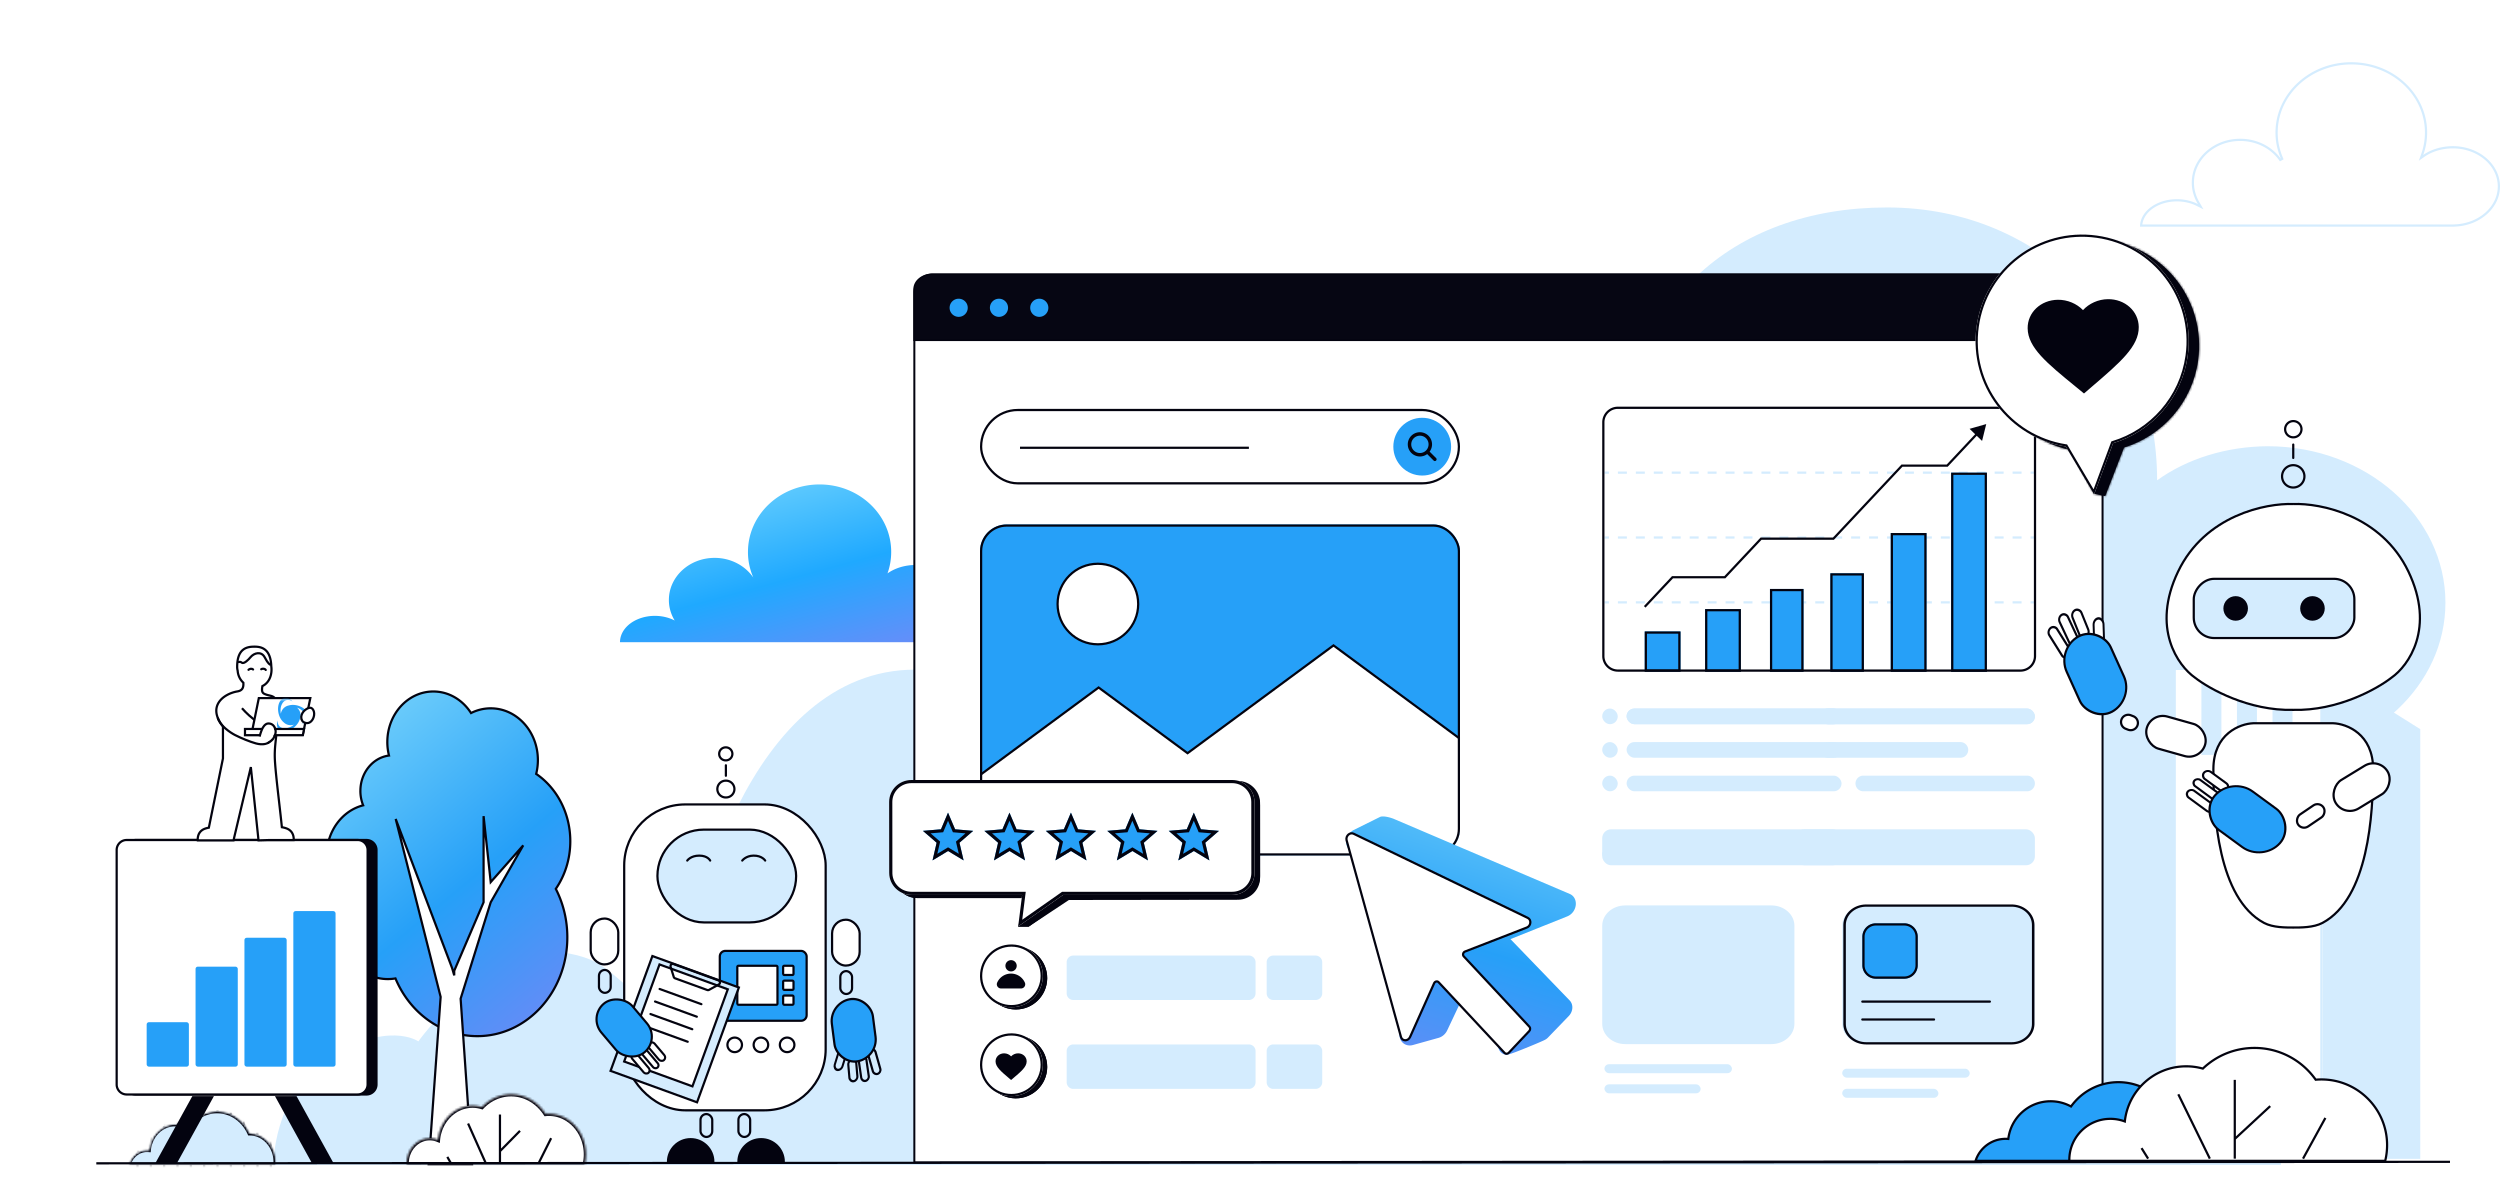
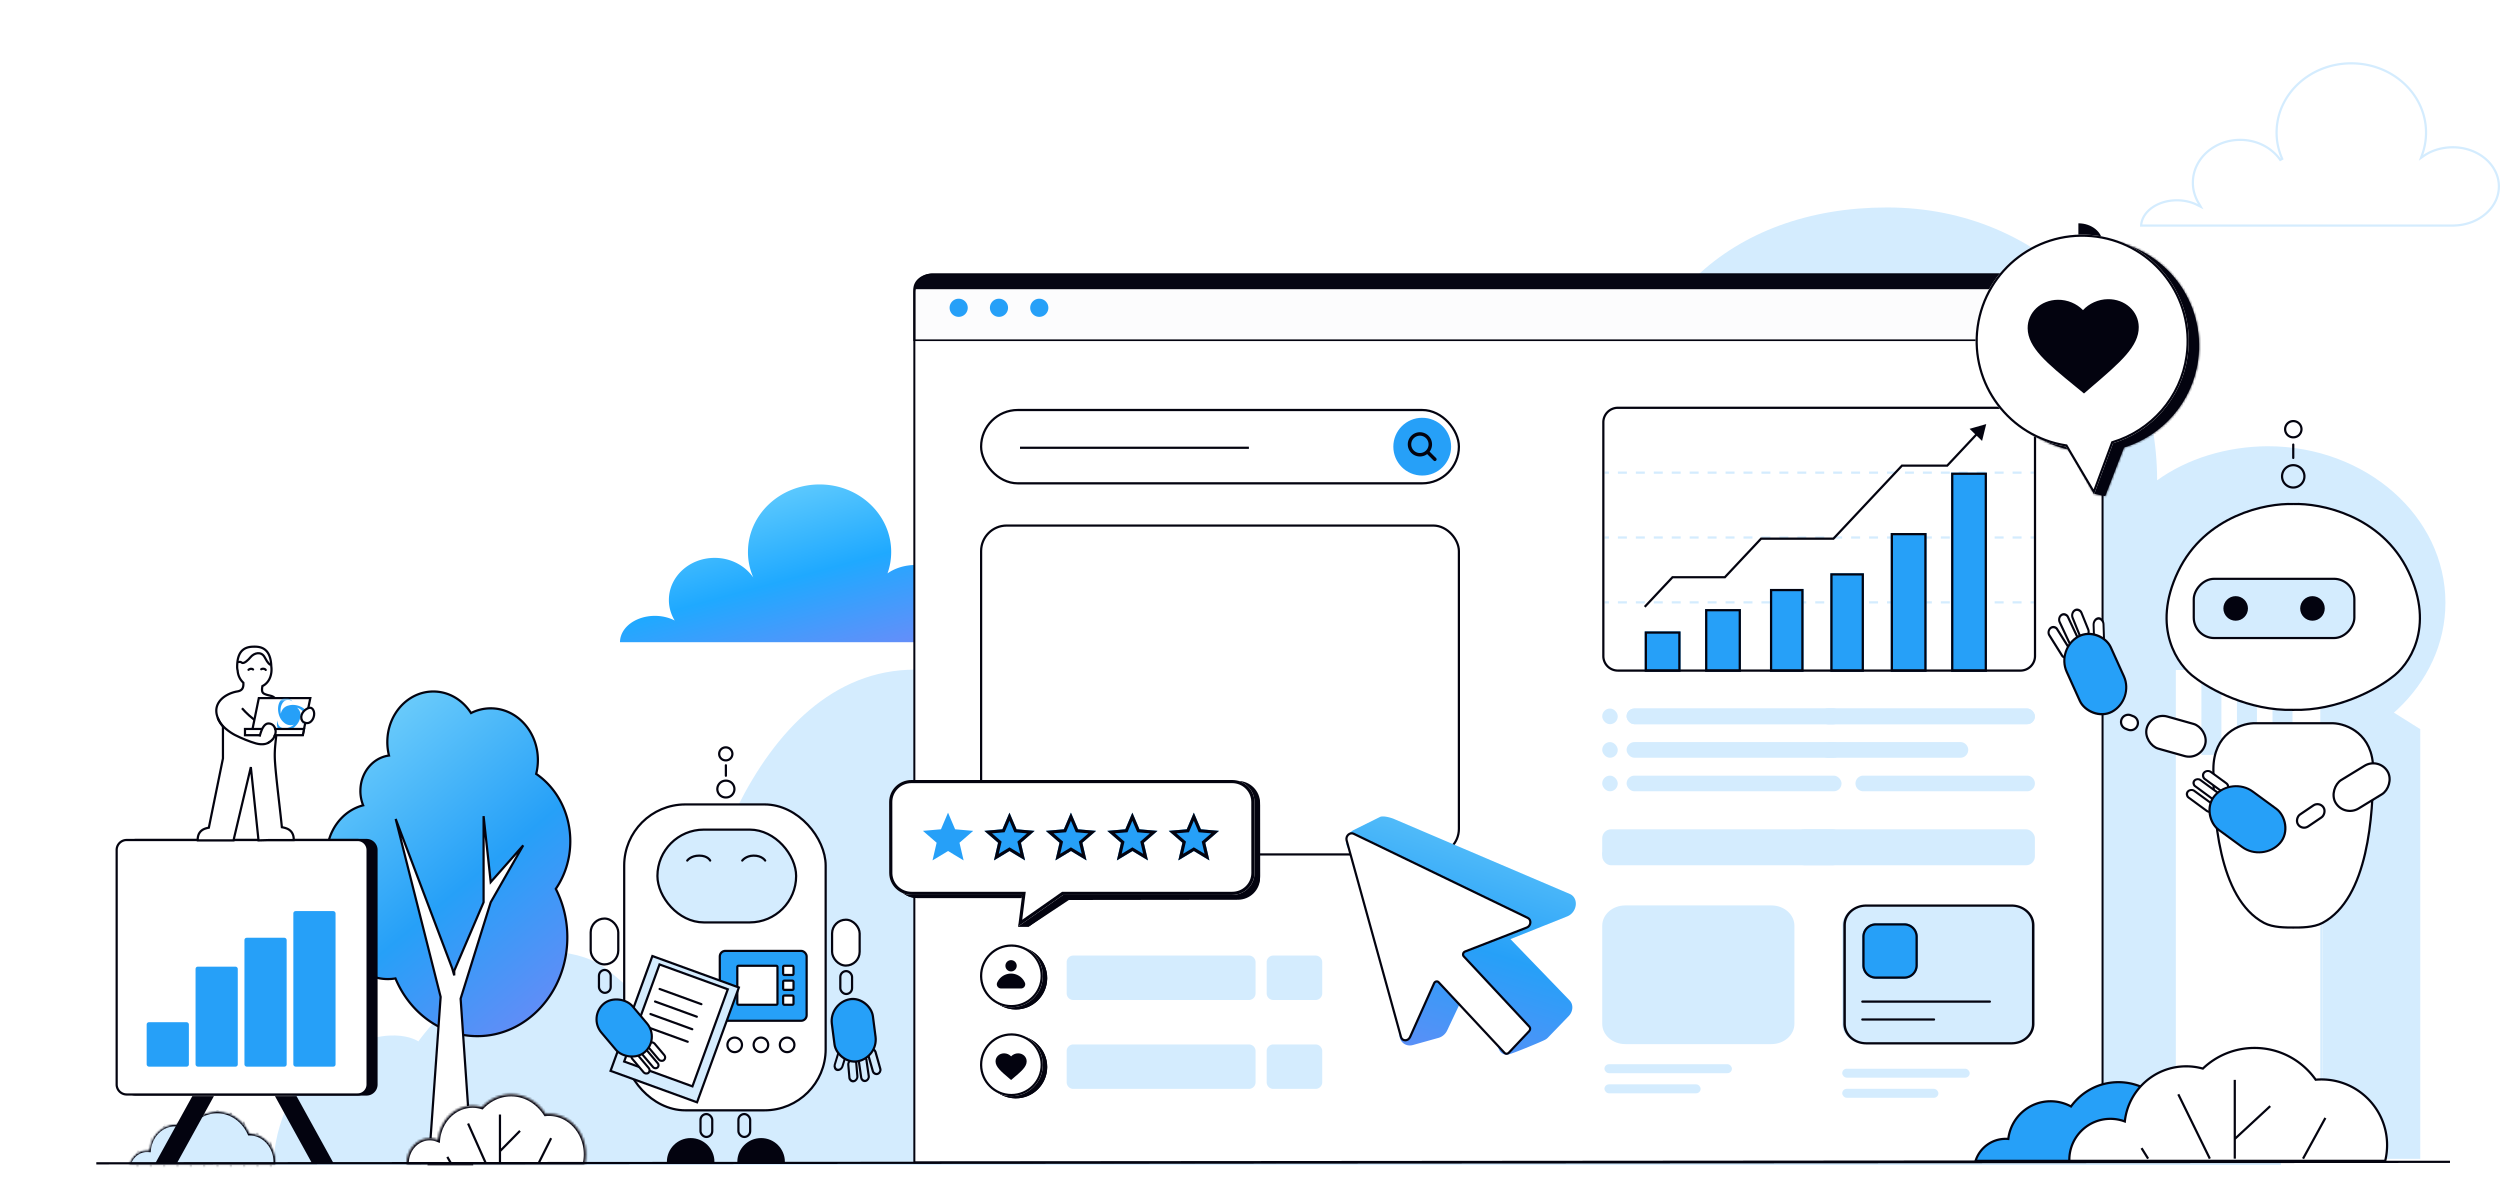
<svg xmlns="http://www.w3.org/2000/svg" width="1125" height="536" fill="none" viewBox="0 0 1125 536">
  <path stroke="#d4ecfe" d="M1058.1 28.5c-18.62 0-33.63 13.979-33.63 31.157v.002c-.01 4.01.84 8 2.52 11.82l-.87.487c-3.75-5.409-10.42-9.026-18.03-9.026-11.821 0-21.293 8.662-21.293 19.211v.005c-.026 3.019.767 6.016 2.341 8.815q.17.29.347.601l.832 1.444-1.489-.747-.34-.17c-2.439-1.187-5.274-1.864-8.202-1.955s-5.83.41-8.397 1.444-4.693 2.558-6.163 4.395c-1.352 1.69-2.102 3.586-2.21 5.517h140.174c.53 0 1.03-.001 1.56-.052v-.001h.01c10.81-.669 19.24-8.333 19.24-17.557 0-9.661-9.23-17.615-20.79-17.617-4.84.028-9.47 1.414-12.97 3.859l-1.28.9.53-1.48a29.4 29.4 0 0 0 1.73-9.894c0-17.156-15.01-31.158-33.62-31.158Z" />
  <path fill="#d4ecfe" d="M1026.43 341.341c41.3-2.645 74.01-33.022 74.01-70.151 0-38.893-35.81-70.383-79.98-70.383-18.51.109-36.274 5.588-49.753 15.339 0-67.853-50.716-122.792-121.525-122.792s-118.568 45.153-118.568 113.099c-.055 15.865 0 17.305 0 17.305-14.452-21.558-40.066-35.9-69.24-35.9-45.256 0-81.852 34.345-81.852 76.579-.101 12.099 2.978 24.089 9.051 35.25.422.743.845 1.508 1.297 2.321l-1.297-.674c-9.417-4.737-20.324-7.428-31.567-7.786-11.243-.359-22.403 1.628-32.297 5.749-9.895 4.122-21.531 20.15-21.531 29.514-20.84-11.773-35.041 4.084-35.028 12.739 0 0-9.546-40.216-56.344-40.216-74.009 0-104.226 111.415-105.268 160.501-.019.881 0 5.955 0 6.794 0 0-26.609-29.561-38.64-35.742-12.03-6.182-38.383-9.007-56.649 9.825-18.265 18.831-22.973 25.917-22.973 25.917s-13.982-9.922-41.718 8.455C123 492.692 123 524.23 123 524.23h903.43V341.341" />
  <path fill="url(#a)" d="M194.995 311.172c-11.433.001-20.702 10.179-20.702 22.735 0 2.108.263 4.149.752 6.086-7.248.931-12.873 7.697-12.873 15.907 0 2.313.447 4.511 1.251 6.497C154.014 364.782 147 374.04 147 385.096c0 7.659 3.367 14.453 8.562 18.699-2.002 3.653-3.156 7.932-3.156 12.506 0 13.412 9.901 24.284 22.115 24.284q1.752-.002 3.433-.292c6.395 15.325 20.483 25.97 36.838 25.97 22.369 0 40.503-19.913 40.503-44.477 0-7.919-1.887-15.354-5.191-21.795 4.097-5.967 6.527-13.392 6.527-21.441 0-12.791-6.135-24.007-15.35-30.298.497-1.977.763-4.059.763-6.21 0-12.866-9.498-23.295-21.214-23.295-3.166 0-6.17.763-8.869 2.128-3.744-5.866-9.947-9.703-16.966-9.703" />
  <path fill="#03030f" d="M194.995 311.172v-.5zm-20.702 22.735h-.5zm.752 6.086.485-.123.138.547-.559.072zM162.172 355.9h-.5zm1.251 6.497.463-.188.215.532-.555.141zM147 385.096h-.5zm8.562 18.699.317-.387.322.263-.2.365zm-3.156 12.506h-.5zm22.115 24.284v.5zm3.433-.292-.084-.492.392-.068.154.368zm36.838 25.97v.5zm40.503-44.477h.5zm-5.191-21.795-.444.228-.136-.265.168-.246zm6.527-21.441h.5zm-15.35-30.298-.282.413-.288-.196.085-.338zm.763-6.21h.5zm-21.214-23.295v-.5zm-8.869 2.128.226.447-.404.204-.244-.382zm-16.966-9.703v.5c-11.114.001-20.202 9.91-20.202 22.235h-1c0-12.787 9.45-23.234 21.202-23.235zm-20.702 22.735h.5c0 2.066.258 4.066.737 5.963l-.485.123-.485.122a25.4 25.4 0 0 1-.767-6.208zm.752 6.086.064.496c-6.967.895-12.437 7.419-12.437 15.411h-1c0-8.428 5.779-15.436 13.309-16.403zM162.172 355.9h.5c0 2.248.435 4.383 1.214 6.309l-.463.188-.464.188a17.8 17.8 0 0 1-1.287-6.685zm1.251 6.497.123.485c-9.164 2.323-16.046 11.362-16.046 22.214h-1c0-11.261 7.147-20.736 16.8-23.184zM147 385.096h.5c0 7.513 3.302 14.163 8.379 18.312l-.317.387-.316.388c-5.315-4.344-8.746-11.282-8.746-19.087zm8.562 18.699.439.241c-1.963 3.579-3.095 7.775-3.095 12.265h-1c0-4.659 1.175-9.02 3.218-12.746zm-3.156 12.506h.5c0 13.181 9.72 23.784 21.615 23.784v1c-12.533 0-22.615-11.141-22.615-24.784zm22.115 24.284v-.5q1.71-.002 3.349-.284l.084.492.084.493a21 21 0 0 1-3.517.299zm3.433-.292.462-.192c6.328 15.165 20.251 25.662 36.376 25.662v1c-16.584 0-30.838-10.793-37.299-26.277zm36.838 25.97v-.5c22.05 0 40.003-19.644 40.003-43.977h1c0 24.795-18.315 44.977-41.003 44.977zm40.503-44.477h-.5c0-7.84-1.868-15.196-5.135-21.567l.444-.228.445-.228c3.34 6.511 5.246 14.024 5.246 22.023zm-5.191-21.795-.412-.283c4.04-5.884 6.439-13.21 6.439-21.158h1c0 8.15-2.461 15.673-6.614 21.724zm6.527-21.441h-.5c0-12.632-6.059-23.691-15.132-29.885l.282-.413.282-.413c9.356 6.388 15.568 17.761 15.568 30.711zm-15.35-30.298-.485-.121c.487-1.938.748-3.979.748-6.089h1a26 26 0 0 1-.778 6.332zm.763-6.21h-.5c0-12.634-9.317-22.795-20.714-22.795v-1c12.036 0 21.714 10.698 21.714 23.795zm-21.214-23.295v.5c-3.085 0-6.012.743-8.643 2.075l-.226-.447-.226-.446a20.1 20.1 0 0 1 9.095-2.182zm-8.869 2.128-.422.269c-3.663-5.74-9.716-9.472-16.544-9.472v-1c7.21 0 13.563 3.942 17.387 9.935z" />
  <path fill="#fff" d="m220.819 396.947 14.636-16.539-14.636 25.611-13.539 43.385 5.145 74.504h-19.514l5.374-75.298-20.231-80.086 25.407 67.169.94 3.227v-2.069l13.21-30.832v-38.764z" />
  <path fill="#03030f" d="m220.819 396.947-.497.054.122 1.125.75-.847zm14.636-16.539.434.248-.808-.579zm-14.636 25.611-.434-.249-.027.048-.016.052zm-13.539 43.385-.477-.149-.028.09.007.094zm5.145 74.504v.5h.536l-.037-.534zm-19.514 0-.498-.035-.039.535h.537zm5.374-75.298.499.036.006-.08-.02-.078zm-20.231-80.086.467-.176-.952.299zm25.407 67.169.48-.14-.005-.018-.007-.019zm.94 3.227-.48.14.98-.14zm0-2.069-.459-.197-.041.094v.103zm13.21-30.832.46.196.04-.094v-.102zm0-38.764.498-.054-.998.054zm3.208 29.692.375.332 14.636-16.539-.375-.332-.374-.331-14.636 16.539zm14.636-16.539-.434-.248-14.636 25.61.434.249.435.248 14.635-25.611zm-14.636 25.611-.477-.149-13.539 43.385.477.149.478.149 13.539-43.385zm-13.539 43.385-.498.035 5.144 74.504.499-.035.499-.034-5.145-74.504zm5.145 74.504v-.5h-19.514v1h19.514zm-19.514 0 .499.036 5.374-75.298-.499-.036-.498-.035-5.374 75.298zm5.374-75.298.485-.122-20.231-80.086-.485.122-.485.123 20.232 80.086zm-20.231-80.086-.468.177 25.407 67.169.468-.177.468-.177-25.408-67.168zm25.407 67.169-.48.14.94 3.227.48-.14.481-.14-.941-3.227zm.94 3.227h.5v-2.069h-1v2.069zm0-2.069.46.197 13.21-30.833-.46-.196-.459-.197-13.21 30.832zm13.21-30.832h.5v-38.764h-1v38.764zm0-38.764-.497.054 3.208 29.692.497-.054.498-.053-3.208-29.693z" />
  <mask id="c" width="67" height="25" x="58" y="500" maskUnits="userSpaceOnUse" style="mask-type:alpha">
    <mask id="b" fill="#fff">
      <path d="M97.967 500c6.411 0 11.957 4.064 14.621 9.974 6.482.016 11.733 5.791 11.733 12.914q0 .656-.058 1.295H58c1.134-3.923 4.476-6.765 8.423-6.765q.375.001.743.036c.68-6.519 5.72-11.582 11.839-11.582 2.068 0 4.014.58 5.709 1.598 2.96-4.524 7.793-7.47 13.253-7.47" />
    </mask>
    <path fill="#000" d="M97.967 500c6.411 0 11.957 4.064 14.621 9.974 6.482.016 11.733 5.791 11.733 12.914q0 .656-.058 1.295H58c1.134-3.923 4.476-6.765 8.423-6.765q.375.001.743.036c.68-6.519 5.72-11.582 11.839-11.582 2.068 0 4.014.58 5.709 1.598 2.96-4.524 7.793-7.47 13.253-7.47" />
    <path fill="#0a223e" d="M97.967 500v-1zm14.621 9.974-.912.411.265.587.644.002zm11.733 12.914h1zm-.058 1.295v1h.913l.083-.91zm-66.263 0-.96-.278-.37 1.278H58zm8.423-6.765v-1zm.743.036-.091.996.983.09.103-.982zm11.839-11.582v-1zm5.709 1.598-.515.857.825.495.527-.805zM97.967 500v1c5.965 0 11.184 3.783 13.709 9.385l.912-.411.912-.411C110.697 503.346 104.824 499 97.967 499zm14.621 9.974-.003 1c5.846.014 10.736 5.253 10.736 11.914h2c0-7.584-5.611-13.896-12.731-13.914zm11.733 12.914h-1q0 .61-.054 1.204l.996.091.996.09q.062-.684.062-1.385zm-.058 1.295v-1H58v2h66.263zm-66.263 0 .96.277c1.03-3.56 4.026-6.042 7.463-6.042v-2c-4.458 0-8.145 3.203-9.384 7.487zm8.423-6.765v1q.32.001.652.032l.091-.996.091-.996a9 9 0 0 0-.834-.04zm.743.036.995.104c.635-6.092 5.316-10.686 10.844-10.686v-2c-6.71 0-12.11 5.532-12.834 12.479zm11.839-11.582v1c1.878 0 3.646.526 5.194 1.455l.515-.857.515-.857a12.04 12.04 0 0 0-6.224-1.741zm5.709 1.598.837.547c2.797-4.276 7.333-7.017 12.416-7.017v-2c-5.837 0-10.968 3.151-14.09 7.922z" mask="url(#b)" />
  </mask>
  <g mask="url(#c)">
    <path stroke="#03030f" d="M55.875 472.679h320.307v147.498H55.875z" />
    <path fill="#03030f" d="M61.375 472.179h1v257h-1zM67.375 472.179h1v257h-1zM73.375 472.179h1v257h-1zM79.375 472.179h1v257h-1zM85.375 472.179h1v257h-1zM91.375 472.179h1v257h-1zM97.375 472.179h1v257h-1zM103.375 472.179h1v257h-1zM109.375 472.179h1v257h-1zM115.375 472.179h1v257h-1zM121.375 472.179h1v257h-1z" />
    <mask id="d" fill="#fff">
      <path d="M97.709 500c6.411 0 11.957 4.063 14.622 9.972 6.483.015 11.735 5.792 11.735 12.915q0 .656-.059 1.295H57.745c1.134-3.922 4.475-6.765 8.423-6.765q.375.001.743.037c.679-6.52 5.72-11.583 11.839-11.583 2.068 0 4.013.578 5.709 1.596 2.96-4.522 7.791-7.467 13.25-7.467" />
    </mask>
    <path fill="#d4ecfe" d="M97.709 500c6.411 0 11.957 4.063 14.622 9.972 6.483.015 11.735 5.792 11.735 12.915q0 .656-.059 1.295H57.745c1.134-3.922 4.475-6.765 8.423-6.765q.375.001.743.037c.679-6.52 5.72-11.583 11.839-11.583 2.068 0 4.013.578 5.709 1.596 2.96-4.522 7.791-7.467 13.25-7.467" />
    <path fill="#03030f" d="M97.709 500v-1zm14.622 9.972-.912.411.265.588.644.001zm11.735 12.915h1zm-.059 1.295v1h.914l.082-.91zm-66.262 0-.96-.278-.37 1.278h1.33zm8.423-6.765v-1zm.743.037-.091.995.983.09.102-.982zm11.839-11.583v-1zm5.709 1.596-.515.858.825.495.526-.805zM97.709 500v1c5.965 0 11.184 3.781 13.71 9.383l.912-.411.911-.411C110.439 503.345 104.566 499 97.709 499zm14.622 9.972-.003 1c5.847.014 10.738 5.254 10.738 11.915h2c0-7.585-5.612-13.898-12.733-13.915zm11.735 12.915h-1q0 .61-.054 1.205l.995.09.996.09q.063-.683.063-1.385zm-.059 1.295v-1H57.745v2h66.262zm-66.262 0 .96.278c1.03-3.561 4.026-6.043 7.463-6.043v-2c-4.458 0-8.145 3.203-9.384 7.487zm8.423-6.765v1q.32.001.652.032l.09-.995.092-.996a9 9 0 0 0-.834-.041zm.743.037.994.103c.635-6.092 5.317-10.686 10.845-10.686v-2c-6.71 0-12.11 5.533-12.834 12.479zm11.839-11.583v1c1.878 0 3.646.524 5.194 1.454l.515-.858.514-.857a12.04 12.04 0 0 0-6.223-1.739zm5.709 1.596.836.548C88.093 503.74 92.627 501 97.71 501v-2c-5.836 0-10.965 3.15-14.087 7.92z" mask="url(#d)" />
  </g>
  <mask id="e" fill="#fff">
    <path d="M229.992 492.392c6.429 0 12.112 3.502 15.555 8.864q.725-.07 1.464-.07c9.214 0 16.685 8.203 16.685 18.321 0 1.516-.17 2.988-.486 4.397h-80.26q-.005-.136-.006-.274c0-6.323 4.668-11.45 10.426-11.45 1.295 0 2.534.261 3.678.735.832-8.651 7.496-15.392 15.595-15.392 1.465 0 2.883.221 4.228.634 3.413-3.572 8.034-5.765 13.121-5.765" />
  </mask>
  <path fill="#fff" d="M229.992 492.392c6.429 0 12.112 3.502 15.555 8.864q.725-.07 1.464-.07c9.214 0 16.685 8.203 16.685 18.321 0 1.516-.17 2.988-.486 4.397h-80.26q-.005-.136-.006-.274c0-6.323 4.668-11.45 10.426-11.45 1.295 0 2.534.261 3.678.735.832-8.651 7.496-15.392 15.595-15.392 1.465 0 2.883.221 4.228.634 3.413-3.572 8.034-5.765 13.121-5.765" />
  <path fill="#03030f" d="M229.992 492.392v-1zm15.555 8.864-.841.541.329.513.607-.058zm1.464-.07v-1zm16.685 18.321h1zm-.486 4.397v1h.801l.175-.781zm-80.26 0-.999.021.021.979h.978zm-.006-.274h-1zm10.426-11.45v-1zm3.678.735-.383.923 1.249.518.129-1.346zm15.595-15.392v-1zm4.228.634-.293.956.59.181.426-.446zm13.121-5.765v1c6.048 0 11.432 3.294 14.714 8.405l.841-.541.842-.54c-3.604-5.613-9.587-9.324-16.397-9.324zm15.555 8.864.095.996q.678-.065 1.369-.066v-2q-.79 0-1.559.075zm1.464-.07v1c8.576 0 15.685 7.665 15.685 17.321h2c0-10.58-7.832-19.321-17.685-19.321zm16.685 18.321h-1c0 1.441-.161 2.84-.462 4.178l.976.219.976.219c.332-1.48.51-3.025.51-4.616zm-.486 4.397v-1h-80.26v2h80.26zm-80.26 0 1-.022c-.003-.141-.006-.167-.006-.252h-2c0 .099.006.255.007.295zm-.006-.274h1c0-5.861 4.306-10.45 9.426-10.45v-2c-6.397 0-11.426 5.665-11.426 12.45zm10.426-11.45v1a8.6 8.6 0 0 1 3.295.658l.383-.923.383-.924a10.6 10.6 0 0 0-4.061-.811zm3.678.735.995.095c.791-8.221 7.096-14.487 14.6-14.487v-2c-8.693 0-15.717 7.215-16.59 16.296zm15.595-15.392v1c1.364 0 2.683.206 3.935.59l.293-.956.294-.956a15.4 15.4 0 0 0-4.522-.678zm4.228.634.723.691c3.242-3.394 7.609-5.456 12.398-5.456v-2c-5.385 0-10.26 2.323-13.844 6.074z" mask="url(#e)" />
  <path stroke="#03030f" d="m218.646 523.537-8.008-17.955m14.348 17.955v-5.496m0-16.489v16.489m0 0 9.009-9.161m-31.032 14.657-1.668-2.931m41.042 2.931 5.673-11.359" />
  <path fill="url(#f)" d="M279.015 289h132.857c.5 0 .994 0 1.517-.052 10.387-.653 18.611-8.155 18.611-17.324 0-9.605-9.006-17.382-20.113-17.382-4.653.027-9.122 1.38-12.511 3.788a28.7 28.7 0 0 0 1.661-9.656c0-16.757-14.415-30.374-32.222-30.374s-32.229 13.594-32.229 30.374c-.014 3.918.8 7.812 2.412 11.536-3.634-5.324-10.075-8.866-17.412-8.866-11.381 0-20.584 8.482-20.584 18.912-.025 2.988.749 5.949 2.276 8.705.107.184.213.373.327.574l-.327-.167c-2.368-1.17-5.111-1.834-7.938-1.923s-5.634.402-8.122 1.42-4.566 2.525-6.012 4.362c-1.447 1.837-2.209 3.936-2.206 6.073z" />
  <path fill="#fff" stroke="#d4ecfe" d="M978.622 301h66v220h-66z" />
  <path fill="#d4ecfe" stroke="#d4ecfe" d="M1088.62 328.401V521h-43V301.404z" />
  <mask id="h" width="43" height="222" x="1045" y="300" maskUnits="userSpaceOnUse" style="mask-type:alpha">
    <path fill="url(#g)" stroke="#d4ecfe" stroke-width="2" d="M1086.12 328.664V520.5h-40V302.354z" />
  </mask>
  <path fill="#d4ecfe" d="M990.63 307.46h9v32.251h-9zM1006.63 307.46h9v32.251h-9zM1006.63 345.354h9v32.251h-9zM1022.63 307.46h9v32.251h-9zM1022.63 345.354h9v32.251h-9zM1022.63 383.249h9V415.5h-9z" />
  <path stroke="#03030f" d="m43.338 523.5 134.464-.087 924.698-.593" />
  <path fill="#fff" d="M935.27 123.541H419.616a8.16 8.16 0 0 0-8.162 8.162v391.044h534.699V134.423c0-6.01-4.873-10.882-10.883-10.882" />
  <path fill="#03030f" d="M411.001 131.703a8.615 8.615 0 0 1 8.615-8.616H935.27c6.261 0 11.336 5.076 11.336 11.336v388.635L411 523.5zm.906 390.891 533.792-.443V134.423c0-5.759-4.669-10.429-10.429-10.429H419.616a7.71 7.71 0 0 0-7.708 7.709z" />
-   <path fill="#03030f" d="M935.269 123.458H419.615c-4.507 0-8.162 2.985-8.162 6.668v22.971h534.699v-20.748c0-4.91-4.872-8.891-10.883-8.891" />
+   <path fill="#03030f" d="M935.269 123.458H419.615c-4.507 0-8.162 2.985-8.162 6.668h534.699v-20.748c0-4.91-4.872-8.891-10.883-8.891" />
  <path fill="url(#i)" fill-opacity=".4" d="M935.269 123.458H419.615c-4.507 0-8.162 2.985-8.162 6.668v22.971h534.699v-20.748c0-4.91-4.872-8.891-10.883-8.891" />
  <path fill="#03030f" d="M411 130.126c0-3.888 3.857-7.039 8.615-7.039H935.27c6.26 0 11.336 4.147 11.336 9.262v21.118H411zm.907 22.6h533.792v-20.377c0-4.706-4.67-8.521-10.429-8.521H419.615c-4.257 0-7.708 2.82-7.708 6.298z" />
  <path fill="#26a0f8" d="M435.486 138.504a4.08 4.08 0 1 1-8.161-.001 4.08 4.08 0 0 1 8.161.001M453.623 138.504a4.08 4.08 0 1 1-8.162 0 4.08 4.08 0 0 1 8.162 0M471.761 138.504a4.08 4.08 0 1 1-8.162 0 4.08 4.08 0 0 1 8.162 0" />
  <path fill="#d4ecfe" d="M721 416.594c0-5.054 4.632-9.151 10.347-9.151h65.796c5.715 0 10.347 4.097 10.347 9.151v44.1c0 5.054-4.632 9.151-10.347 9.151h-65.796c-5.715 0-10.347-4.097-10.347-9.151z" />
  <rect width="57.369" height="4.026" x="722.006" y="478.903" fill="#d4ecfe" rx="2.013" />
  <rect width="43.278" height="4.026" x="722.006" y="487.961" fill="#d4ecfe" rx="2.013" />
  <path fill="#d4ecfe" d="M829 416.594c0-5.054 4.632-9.151 10.347-9.151h65.796c5.715 0 10.347 4.097 10.347 9.151v44.1c0 5.054-4.632 9.151-10.347 9.151h-65.796c-5.715 0-10.347-4.097-10.347-9.151z" />
  <path fill="#03030f" d="M905.212 468.984V470h-65.424v-1.016zm9.156-8.222v-44.524c0-4.541-4.099-8.222-9.156-8.222h-65.424c-5.057 0-9.156 3.681-9.156 8.222v44.524c0 4.541 4.099 8.222 9.156 8.222V470c-5.504 0-9.999-3.882-10.275-8.763l-.013-.475v-44.524c0-5.102 4.606-9.238 10.288-9.238h65.424l.529.012c5.436.247 9.759 4.284 9.759 9.226v44.524l-.013.475c-.267 4.724-4.485 8.512-9.746 8.751l-.529.012v-1.016c5.057 0 9.156-3.681 9.156-8.222" />
  <path fill="#26a0f8" d="M838.058 421.534a6.04 6.04 0 0 1 6.039-6.038h12.846a6.04 6.04 0 0 1 6.039 6.038v12.847a6.04 6.04 0 0 1-6.039 6.039h-12.846a6.04 6.04 0 0 1-6.039-6.039z" />
  <path fill="#03030f" d="M856.943 439.413v1.007h-12.846v-1.007zm5.033-5.032v-12.847a5.03 5.03 0 0 0-5.033-5.032h-12.846a5.03 5.03 0 0 0-5.032 5.032v12.847a5.03 5.03 0 0 0 5.032 5.032v1.007l-.31-.008a6.04 6.04 0 0 1-5.721-5.721l-.008-.31v-12.847a6.04 6.04 0 0 1 5.729-6.031l.31-.007h12.846l.311.007a6.04 6.04 0 0 1 5.728 6.031v12.847l-.008.31a6.04 6.04 0 0 1-5.72 5.721l-.311.008v-1.007a5.03 5.03 0 0 0 5.033-5.032M895.427 450.219a.503.503 0 1 1 0 1.006h-57.369a.503.503 0 1 1 0-1.006zM870.265 458.271a.504.504 0 1 1 0 1.006h-32.207a.503.503 0 1 1 0-1.006z" />
  <rect width="57.369" height="4.026" x="829" y="480.916" fill="#d4ecfe" rx="2.013" />
  <rect width="43.278" height="4.026" x="829" y="489.974" fill="#d4ecfe" rx="2.013" />
  <path fill="#d4ecfe" d="M724.025 270.563v1.007h-2.018v-1.007zm8.073 0v1.007h-4.037v-1.007zm8.073 0v1.007h-4.037v-1.007zm8.072 0v1.007h-4.036v-1.007zm8.073 0v1.007h-4.036v-1.007zm8.073 0v1.007h-4.037v-1.007zm8.072 0v1.007h-4.036v-1.007zm8.074 0v1.007h-4.037v-1.007zm8.072 0v1.007h-4.037v-1.007zm8.072 0v1.007h-4.035v-1.007zm8.074 0v1.007h-4.037v-1.007zm8.072 0v1.007h-4.036v-1.007zm8.073 0v1.007h-4.036v-1.007zm8.073 0v1.007h-4.037v-1.007zm8.073 0v1.007h-4.037v-1.007zm8.072 0v1.007h-4.036v-1.007zm8.073 0v1.007h-4.036v-1.007zm8.073 0v1.007h-4.037v-1.007zm8.072 0v1.007h-4.035v-1.007zm8.074 0v1.007h-4.037v-1.007zm8.072 0v1.007h-4.037v-1.007zm8.073 0v1.007h-4.036v-1.007zm8.073 0v1.007h-4.037v-1.007zm8.072 0v1.007h-4.036v-1.007zm6.055 0v1.007h-2.018v-1.007zM724.025 241.376v1.006h-2.018v-1.006zm8.073 0v1.006h-4.037v-1.006zm8.073 0v1.006h-4.037v-1.006zm8.072 0v1.006h-4.036v-1.006zm8.073 0v1.006h-4.036v-1.006zm8.073 0v1.006h-4.037v-1.006zm8.072 0v1.006h-4.036v-1.006zm8.074 0v1.006h-4.037v-1.006zm8.072 0v1.006h-4.037v-1.006zm8.072 0v1.006h-4.035v-1.006zm8.074 0v1.006h-4.037v-1.006zm8.072 0v1.006h-4.036v-1.006zm8.073 0v1.006h-4.036v-1.006zm8.073 0v1.006h-4.037v-1.006zm8.073 0v1.006h-4.037v-1.006zm8.072 0v1.006h-4.036v-1.006zm8.073 0v1.006h-4.036v-1.006zm8.073 0v1.006h-4.037v-1.006zm8.072 0v1.006h-4.035v-1.006zm8.074 0v1.006h-4.037v-1.006zm8.072 0v1.006h-4.037v-1.006zm8.073 0v1.006h-4.036v-1.006zm8.073 0v1.006h-4.037v-1.006zm8.072 0v1.006h-4.036v-1.006zm6.055 0v1.006h-2.018v-1.006zM724.024 212.188v1.006h-2.017v-1.006zm8.074 0v1.006h-4.037v-1.006zm8.072 0v1.006h-4.036v-1.006zm8.073 0v1.006h-4.036v-1.006zm8.073 0v1.006h-4.037v-1.006zm8.073 0v1.006h-4.037v-1.006zm8.072 0v1.006h-4.036v-1.006zm8.073 0v1.006h-4.036v-1.006zm8.073 0v1.006h-4.037v-1.006zm8.072 0v1.006h-4.035v-1.006zm8.074 0v1.006h-4.037v-1.006zm8.072 0v1.006h-4.037v-1.006zm8.072 0v1.006h-4.035v-1.006zm8.074 0v1.006h-4.037v-1.006zm8.072 0v1.006h-4.036v-1.006zm8.073 0v1.006h-4.036v-1.006zm8.073 0v1.006h-4.037v-1.006zm8.073 0v1.006h-4.037v-1.006zm8.072 0v1.006h-4.036v-1.006zm8.073 0v1.006h-4.036v-1.006zm8.073 0v1.006h-4.037v-1.006zm8.072 0v1.006h-4.035v-1.006zm8.074 0v1.006h-4.037v-1.006zm8.072 0v1.006h-4.037v-1.006zm6.055 0v1.006h-2.018v-1.006z" />
  <path fill="#03030f" d="m887.29 193.216 5.817-1.661-1.454 5.89-2.133-2.067z" />
  <path fill="#03030f" d="m891.931 198.416-2.395-2.321-13.08 13.942h-20.36l-30.829 32.858h-32.574l-16.288 17.359h-23.559l-12.356 13.169-.734-.688 12.655-13.488h23.558l16.139-17.2.149-.158h32.574l30.83-32.858h20.359l12.794-13.637-2.5-2.423 7.49-2.138zm-1.706-3.055 1.148 1.112.783-3.17zm-1.96-1.901 1.238 1.2 1.991-2.122z" />
  <path fill="#26a0f8" d="M740.123 284.151h16.104v18.116h-16.104z" />
  <path fill="#03030f" d="M756.227 284.151v18.116h-16.104v-18.116zm-15.097 17.11h14.09v-16.104h-14.09z" />
  <path fill="#26a0f8" d="M767.298 274.086h16.103v28.181h-16.103z" />
  <path fill="#03030f" d="M783.401 274.086v28.181h-16.103v-28.181zm-15.097 27.175h14.091v-26.169h-14.091z" />
  <path fill="#26a0f8" d="M796.486 265.027h15.097v37.24h-15.097z" />
  <path fill="#03030f" d="M811.583 265.027v37.24h-15.097v-37.24zm-14.091 36.234h13.084v-35.227h-13.084z" />
  <path fill="#26a0f8" d="M823.66 257.982h15.097v44.285H823.66z" />
  <path fill="#03030f" d="M838.757 257.982v44.285H823.66v-44.285zm-14.09 43.279h13.084v-42.272h-13.084z" />
  <path fill="#26a0f8" d="M850.835 239.866h16.104v62.401h-16.104z" />
  <path fill="#03030f" d="M866.939 239.866v62.401h-16.104v-62.401zm-15.098 61.395h14.091v-60.389h-14.091z" />
  <path fill="#26a0f8" d="M878.01 212.691h16.104v89.576H878.01z" />
  <path fill="#03030f" d="M894.114 212.691v89.576H878.01v-89.576zm-15.097 88.57h14.09v-87.564h-14.09z" />
  <path fill="#03030f" d="M909.21 301.261v1.006H728.045v-1.006zm6.039-6.039V190.045a6.04 6.04 0 0 0-6.039-6.039H728.045a6.04 6.04 0 0 0-6.039 6.039v105.177a6.04 6.04 0 0 0 6.039 6.039v1.006l-.362-.009a7.046 7.046 0 0 1-6.674-6.674l-.009-.362V190.045a7.046 7.046 0 0 1 6.683-7.036l.362-.009H909.21a7.045 7.045 0 0 1 7.046 7.045v105.177a7.045 7.045 0 0 1-7.046 7.045v-1.006a6.04 6.04 0 0 0 6.039-6.039" />
  <rect width="96.73" height="7.045" x="731.969" y="318.841" fill="#d4ecfe" rx="3.523" />
  <rect width="96.73" height="7.045" x="731.969" y="318.841" fill="#d4ecfe" rx="3.523" />
  <rect width="96.73" height="7.045" x="731.969" y="333.938" fill="#d4ecfe" rx="3.523" />
  <rect width="96.73" height="7.045" x="731.969" y="349.036" fill="#d4ecfe" rx="3.523" />
  <rect width="107.699" height="16.184" x="721" y="373.191" fill="#d4ecfe" rx="4" />
  <rect width="58.836" height="4.026" x="721" y="382.249" fill="#d4ecfe" rx="2.013" />
  <rect width="6.981" height="7.045" x="721" y="318.841" fill="#d4ecfe" rx="3.49" />
  <rect width="6.981" height="7.045" x="721" y="333.938" fill="#d4ecfe" rx="3.49" />
  <rect width="6.981" height="7.045" x="721" y="349.036" fill="#d4ecfe" rx="3.49" />
  <rect width="96.73" height="7.045" x="818.969" y="318.841" fill="#d4ecfe" rx="3.523" />
  <rect width="96.73" height="7.045" x="818.969" y="318.841" fill="#d4ecfe" rx="3.523" />
  <path fill="#d4ecfe" d="M818.969 337.461a3.524 3.524 0 0 1 3.523-3.523h59.685a3.523 3.523 0 0 1 0 7.046h-59.685a3.523 3.523 0 0 1-3.523-3.523M834.969 352.558a3.523 3.523 0 0 1 3.523-3.522h73.685a3.522 3.522 0 0 1 0 7.045h-73.685a3.523 3.523 0 0 1-3.523-3.523" />
  <rect width="107.699" height="16.184" x="808" y="373.191" fill="#d4ecfe" rx="4" />
  <rect width="58.836" height="4.026" x="808" y="382.249" fill="#d4ecfe" rx="2.013" />
  <rect width="215" height="33" x="441.5" y="184.5" stroke="#03030f" rx="16.5" />
  <circle cx="640" cy="201" r="13" fill="#26a0f8" />
  <path fill="#03030f" d="m646.272 206.168-2.941-2.94a5.43 5.43 0 0 0 1.089-3.268 5.466 5.466 0 0 0-5.46-5.46 5.466 5.466 0 0 0-5.46 5.46 5.466 5.466 0 0 0 5.46 5.46 5.43 5.43 0 0 0 3.268-1.089l2.94 2.941a.78.78 0 0 0 1.074-.03.785.785 0 0 0 .03-1.074m-11.212-6.208a3.903 3.903 0 0 1 6.658-2.758 3.904 3.904 0 0 1-.591 6.001 3.9 3.9 0 0 1-2.167.657 3.903 3.903 0 0 1-3.9-3.9" />
  <path stroke="#03030f" d="M459 201.5h103" />
  <path fill="#03030f" d="M471.25 440.135c0 7.806-6.329 14.134-14.135 14.134s-14.135-6.328-14.135-14.134c0-7.807 6.329-14.135 14.135-14.135s14.135 6.328 14.135 14.135" />
  <path fill="#03030f" d="M470.25 440.135c0-7.254-5.881-13.135-13.135-13.135s-13.135 5.881-13.135 13.135c.001 7.254 5.881 13.135 13.135 13.135v1l-.365-.005c-7.516-.191-13.574-6.249-13.765-13.766l-.005-.364c0-7.807 6.329-14.135 14.135-14.135l.364.005c7.638.193 13.771 6.445 13.771 14.13l-.005.364c-.193 7.638-6.445 13.77-14.13 13.771v-1c7.254-.001 13.135-5.881 13.135-13.135" />
  <path fill="#fff" d="M469.269 439.135c0 7.806-6.328 14.134-14.134 14.134-7.807 0-14.135-6.328-14.135-14.134 0-7.807 6.328-14.135 14.135-14.135s14.134 6.328 14.134 14.135" />
  <path fill="#03030f" d="M468.27 439.135c0-7.254-5.881-13.135-13.135-13.135S442 431.881 442 439.135s5.881 13.135 13.135 13.135v1l-.365-.005c-7.517-.191-13.575-6.249-13.765-13.766l-.005-.364c0-7.807 6.328-14.135 14.135-14.135l.364.005c7.638.193 13.771 6.445 13.771 14.13l-.005.364c-.194 7.638-6.446 13.77-14.13 13.771v-1c7.254-.001 13.134-5.881 13.135-13.135" />
  <path fill="#03030f" d="M454.98 437.139a2.54 2.54 0 0 0 2.542-2.537 2.54 2.54 0 0 0-2.542-2.536 2.54 2.54 0 0 0-2.542 2.536 2.54 2.54 0 0 0 2.542 2.537M459.464 444.811a1.889 1.889 0 0 0 1.879-1.708 1.9 1.9 0 0 0-.143-.908 6.8 6.8 0 0 0-6.242-4.078 6.8 6.8 0 0 0-3.731 1.11 6.8 6.8 0 0 0-2.512 2.968 1.9 1.9 0 0 0-.136.909 1.9 1.9 0 0 0 1.884 1.707z" />
  <path fill="#d4ecfe" d="M483 430h79a3 3 0 0 1 3 3v14a3 3 0 0 1-3 3h-79a3 3 0 0 1-3-3v-14a3 3 0 0 1 3-3M573 430h19a3 3 0 0 1 3 3v14a3 3 0 0 1-3 3h-19a3 3 0 0 1-3-3v-14a3 3 0 0 1 3-3" />
  <path fill="#03030f" d="M471.25 480.135c0 7.806-6.329 14.134-14.135 14.134s-14.135-6.328-14.135-14.134c0-7.807 6.329-14.135 14.135-14.135s14.135 6.328 14.135 14.135" />
  <path fill="#03030f" d="M470.25 480.135c0-7.254-5.881-13.135-13.135-13.135s-13.135 5.881-13.135 13.135c.001 7.254 5.881 13.135 13.135 13.135v1l-.365-.005c-7.516-.191-13.574-6.249-13.765-13.766l-.005-.364c0-7.807 6.329-14.135 14.135-14.135l.364.005c7.638.193 13.771 6.445 13.771 14.13l-.005.364c-.193 7.638-6.445 13.77-14.13 13.771v-1c7.254-.001 13.135-5.881 13.135-13.135" />
  <path fill="#fff" d="M469.269 479.135c0 7.806-6.328 14.134-14.134 14.134-7.807 0-14.135-6.328-14.135-14.134 0-7.807 6.328-14.135 14.135-14.135s14.134 6.328 14.134 14.135" />
  <path fill="#03030f" d="M468.27 479.135c0-7.254-5.881-13.135-13.135-13.135S442 471.881 442 479.135s5.881 13.135 13.135 13.135v1l-.365-.005c-7.517-.191-13.575-6.249-13.765-13.766l-.005-.364c0-7.807 6.328-14.135 14.135-14.135l.364.005c7.638.193 13.771 6.445 13.771 14.13l-.005.364c-.194 7.638-6.446 13.77-14.13 13.771v-1c7.254-.001 13.134-5.881 13.135-13.135" />
  <path fill="#03030f" d="m455 486-1.015-.863c-3.605-3.054-5.985-5.075-5.985-7.54 0-2.021 1.694-3.597 3.85-3.597 1.218 0 2.387.53 3.15 1.36.763-.83 1.932-1.36 3.15-1.36 2.156 0 3.85 1.576 3.85 3.597 0 2.465-2.38 4.486-5.985 7.54z" />
  <path fill="#d4ecfe" d="M483 470h79a3 3 0 0 1 3 3v14a3 3 0 0 1-3 3h-79a3 3 0 0 1-3-3v-14a3 3 0 0 1 3-3M573 470h19a3 3 0 0 1 3 3v14a3 3 0 0 1-3 3h-19a3 3 0 0 1-3-3v-14a3 3 0 0 1 3-3" />
  <g clip-path="url(#j)">
    <rect width="216" height="149" x="441" y="236" fill="#26a0f8" rx="12" />
    <path fill="#fff" stroke="#03030f" d="m494.373 309.384-73.891 54.553v84.102h253.484V344.995l-73.89-54.553-65.68 48.492zM494.049 253.692c10.017 0 18.137 8.115 18.137 18.125s-8.12 18.125-18.137 18.125-18.138-8.115-18.138-18.125 8.12-18.125 18.138-18.125Z" />
  </g>
  <rect width="215" height="148" x="441.5" y="236.5" stroke="#03030f" rx="11.5" />
  <path fill="url(#k)" d="M620.89 367.68c1.478-.801 5.187.302 6.58.927l78.959 33.681c4.126 1.852 3.362 8.275-1.202 10.1l-25.52 10.207 26.645 27.61c1.755 1.818 1.572 4.957-.409 7.01l-9.376 9.715a5 5 0 0 1-.743.63l-.003.002a5 5 0 0 1-.319.203c-.142.084-.276.153-.367.2-.193.098-.415.204-.632.305-.447.206-1.037.468-1.709.759a287 287 0 0 1-4.937 2.072 255 255 0 0 1-5.238 2.088c-1.383.53-2.918 1.098-3.77 1.281-2.59.557-3.9-1.279-4.279-2.159l-13.062-30.385-10.274 21.758c-.774 1.64-2.221 2.887-3.891 3.354l-11.527 3.222c-3.229.903-6.115-1.354-6.039-4.721l1.071-47.833-24.141-35.872c-1.841-2.62-.681-6.634 2.4-8.306zm41.926 66.903q.087.11.15.25l15.241 35.454c.056.129.154.215.297.184q.043-.01.094-.024l-15.222-35.284a1.1 1.1 0 0 0-.56-.58m-28.191-9.889.196-7.977a1.3 1.3 0 0 0-.012-.22z" />
  <path fill="#fff" stroke="#03030f" d="M605.939 377.974c-.369-1.87 1.543-3.59 3.206-2.786L687.5 413.06c1.742.842 1.463 3.596-.439 4.334l-27.789 10.791c-.882.342-1.191 1.524-.573 2.187l29.516 31.638c.495.53.461 1.425-.08 1.998l-9.195 9.736c-.542.573-1.383.604-1.879.073l-29.692-31.825c-.587-.629-1.635-.381-2.019.477l-10.821 24.18c-.891 1.99-3.542 1.966-4.096-.039l-24.451-88.455z" />
  <mask id="l" fill="#fff">
    <path d="M989.151 162.175c3.645-26.239-14.672-50.466-40.911-54.111s-50.466 14.672-54.111 40.912c-3.479 25.051 13.058 48.267 37.398 53.49l10.851 19.739 4.97 1.048 8.453-21.84c17.223-5.333 30.705-20.198 33.35-39.238" />
  </mask>
  <path fill="#03030f" d="M989.151 162.175c3.645-26.239-14.672-50.466-40.911-54.111s-50.466 14.672-54.111 40.912c-3.479 25.051 13.058 48.267 37.398 53.49l10.851 19.739 4.97 1.048 8.453-21.84c17.223-5.333 30.705-20.198 33.35-39.238" />
  <path fill="#03030f" d="m989.151 162.175.991.138zm-40.911-54.111.137-.99zm-54.111 40.912-.99-.138zm37.398 53.49.209-.978.447.096.22.4zm10.851 19.739-.207.978-.449-.094-.221-.402zm4.97 1.048.932.361-.307.793-.832-.175zm8.453-21.84-.933-.361.175-.451.462-.143zm33.35-39.238-.99-.137c3.569-25.693-14.366-49.414-40.059-52.983l.138-.991.137-.99c26.787 3.721 45.486 28.452 41.765 55.239zm-40.911-54.111-.138.991c-25.692-3.569-49.413 14.366-52.982 40.058l-.991-.137-.99-.138c3.721-26.787 28.452-45.485 55.238-41.764zm-54.111 40.912.991.137c-3.407 24.529 12.786 47.261 36.616 52.375l-.209.978-.21.978c-24.848-5.332-41.731-29.032-38.178-54.606zm37.398 53.49.876-.482 10.851 19.739-.876.482-.877.482-10.851-19.739zm10.851 19.739.206-.979 4.97 1.049-.206.978-.207.979-4.97-1.049zm4.97 1.048-.933-.361 8.453-21.84.933.361.932.361-8.453 21.84zm8.453-21.84-.296-.955c16.867-5.223 30.066-19.779 32.656-38.42l.99.137.991.138c-2.7 19.438-16.465 34.612-34.045 40.055z" mask="url(#l)" />
  <path fill="#fff" d="M984.482 160.125c3.645-26.24-14.672-50.466-40.911-54.111s-50.466 14.672-54.111 40.912c-3.608 25.973 14.303 49.973 40.116 53.993l12.746 21.601 8.562-23.08c17.342-5.267 30.941-20.184 33.598-39.315" />
  <path fill="#03030f" d="M984.482 160.125c3.645-26.24-14.672-50.466-40.911-54.111s-50.466 14.672-54.111 40.912l-.08.609c-3.247 25.738 14.585 49.396 40.196 53.384l12.746 21.601 8.562-23.08c17.342-5.267 30.941-20.184 33.598-39.315m-41.048-53.121c25.692 3.57 43.627 27.291 40.058 52.983-2.602 18.731-15.916 33.338-32.899 38.496l-.475.144-8.003 21.576-11.678-19.792-.24-.408-.467-.073c-25.275-3.935-42.813-27.435-39.28-52.867 3.569-25.692 27.291-43.628 52.984-40.059" />
  <path fill="#03030f" d="m937.796 177.067-3.662-3c-13.004-10.611-21.589-17.632-21.694-26.324-.085-7.123 5.897-12.752 13.597-12.845 4.349-.053 8.546 1.764 11.307 4.659 2.689-2.96 6.841-4.878 11.191-4.93 7.699-.093 13.816 5.39 13.902 12.514.105 8.691-8.309 15.917-21.053 26.839zM412.662 352.413c-5.547 0-10.04 4.43-10.034 9.895l.029 31.921c.005 5.465 4.506 9.895 10.053 9.895h49.244l-3.548 11.962-.269.905h4.778l.188-.133 17.885-12.734h76.036c5.546 0 10.039-4.43 10.034-9.895l-.029-31.921c-.005-5.465-4.506-9.895-10.053-9.895z" />
  <path fill="#03030f" d="m480.535 403.586-18.087 11.992h-2.396l3.817-12.868h-51.161l.002 1.414h49.244l-3.548 11.962-.269.905h4.778l.188-.133L481 405l75.994-.106-.001-1.413zm-76.443-9.357-.03-31.921c-.004-4.684 3.847-8.481 8.601-8.481l144.314-1c4.755 0 8.613 3.797 8.617 8.481V395c.004 4.684-3.847 8.481-8.601 8.481l.001 1.413c5.547 0 10.04-4.43 10.035-9.894v-33.692c-.005-5.465-4.506-9.895-10.053-9.895l-144.314 1c-5.547 0-10.04 4.43-10.034 9.895l.029 31.921c.005 5.465 4.506 9.895 10.053 9.895l-.002-1.414c-4.605 0-8.37-3.564-8.605-8.045z" />
  <path fill="#03030f" d="m546.752 390.03-1.863-7.95 6.166-5.344-8.13-.703-3.19-7.498-3.177 7.496-8.127.703 6.176 5.345-1.85 7.949 6.993-4.219z" />
  <path fill="#03030f" d="m536.558 376.031-8.127.704 6.176 5.343-1.85 7.95 6.993-4.219 7.002 4.22-1.863-7.948 6.166-5.345-8.13-.704-3.191-7.497zm5.379 1.335 5.655.488-4.294 3.722 1.287 5.489-4.836-2.914-4.83 2.914 1.278-5.491-4.299-3.721 5.65-.489 2.191-5.168zM519.098 390.029l-1.863-7.949 6.166-5.344-8.129-.704-3.191-7.497-3.177 7.496-8.127.703 6.177 5.345-1.851 7.949 6.994-4.219z" />
  <path fill="#03030f" d="m508.904 376.03-8.126.704 6.176 5.344-1.851 7.949 6.994-4.218 7.001 4.22-1.862-7.948 6.165-5.345-8.13-.704-3.19-7.497zm5.379 1.335 5.656.489-4.294 3.721 1.287 5.49-4.837-2.914-4.83 2.914 1.279-5.491-4.3-3.721 5.651-.489 2.191-5.168zM491.447 390.029l-1.863-7.949 6.166-5.344-8.13-.704-3.19-7.497-3.177 7.496-8.127.703 6.176 5.345-1.85 7.949 6.994-4.219z" />
  <path fill="#03030f" d="m481.253 376.03-8.126.704 6.175 5.344-1.85 7.949 6.993-4.218 7.002 4.22-1.863-7.948 6.166-5.345-8.13-.704-3.19-7.497zm5.379 1.335 5.656.489-4.294 3.721 1.287 5.49-4.837-2.914-4.83 2.914 1.278-5.491-4.299-3.721 5.65-.489 2.191-5.168zM463.795 390.029l-1.864-7.949 6.167-5.344-8.13-.704-3.19-7.497-3.177 7.496-8.127.703 6.176 5.345-1.85 7.949 6.993-4.219z" />
  <path fill="#03030f" d="m453.601 376.03-8.127.704 6.176 5.344-1.851 7.949 6.994-4.218 7.001 4.22-1.862-7.948 6.166-5.345-8.13-.704-3.191-7.497zm5.379 1.335 5.655.489-4.294 3.721 1.287 5.49-4.836-2.914-4.83 2.914 1.278-5.491-4.3-3.721 5.651-.489 2.191-5.168zM436.143 390.029l-1.863-7.949 6.166-5.344-8.13-.704-3.19-7.497-3.177 7.496-8.127.703 6.176 5.345-1.85 7.949 6.994-4.219z" />
  <path fill="#03030f" d="m425.949 376.03-8.127.704 6.176 5.344-1.85 7.949 6.993-4.218 7.002 4.22-1.863-7.948 6.166-5.345-8.13-.704-3.191-7.497zm5.379 1.335 5.655.489-4.294 3.721 1.287 5.49-4.836-2.914-4.83 2.914 1.278-5.491-4.299-3.721 5.65-.489 2.191-5.168z" />
  <path fill="#fff" d="M410.145 351c-5.547 0-10.04 4.43-10.035 9.895l.03 31.921c.005 5.465 4.506 9.895 10.052 9.895h49.769l-1.586 12.596-.201 1.595 1.33-.931 18.915-13.26h76.087c5.547 0 10.04-4.43 10.035-9.895l-.03-31.921c-.005-5.465-4.506-9.895-10.053-9.895z" />
  <path fill="#03030f" d="m477.959 401.297-17.958 12.589 1.584-12.589h-51.394l.001 1.414h49.769l-1.787 14.191 20.245-14.191h76.087l-.001-1.414zm-76.385-8.481-.029-31.921c-.004-4.684 3.847-8.481 8.601-8.481H554.46c4.754 0 8.612 3.797 8.617 8.481l.029 31.921c.004 4.684-3.847 8.481-8.601 8.481l.001 1.414c5.547 0 10.04-4.43 10.035-9.895l-.03-31.921c-.005-5.465-4.506-9.895-10.053-9.895H410.145c-5.547 0-10.04 4.43-10.035 9.895l.03 31.921c.005 5.465 4.506 9.895 10.052 9.895l-.001-1.414c-4.606 0-8.37-3.563-8.605-8.045z" />
  <path fill="#26a0f8" d="m544.232 387.181-1.863-7.95 6.166-5.344-8.13-.703-3.19-7.498-3.177 7.496-8.127.703 6.176 5.345-1.85 7.949 6.994-4.219z" />
  <path fill="#03030f" d="m534.038 373.182-8.126.704 6.175 5.343-1.85 7.95 6.993-4.219 7.002 4.22-1.863-7.948 6.166-5.345-8.13-.704-3.191-7.497zm5.379 1.335 5.655.488-4.294 3.722 1.288 5.489-4.837-2.914-4.83 2.914 1.278-5.491-4.299-3.721 5.65-.489 2.191-5.168z" />
  <path fill="#26a0f8" d="m516.581 387.181-1.863-7.95 6.166-5.344-8.13-.703-3.19-7.498-3.177 7.496-8.127.703 6.176 5.345-1.85 7.949 6.994-4.219z" />
  <path fill="#03030f" d="m506.387 373.182-8.126.704 6.175 5.343-1.85 7.95 6.993-4.219 7.002 4.22-1.863-7.948 6.166-5.345-8.13-.704-3.191-7.497zm5.379 1.335 5.655.488-4.294 3.722 1.287 5.489-4.836-2.914-4.83 2.914 1.278-5.491-4.299-3.721 5.65-.489 2.191-5.168z" />
  <path fill="#26a0f8" d="m488.93 387.181-1.863-7.95 6.166-5.344-8.13-.703-3.19-7.498-3.177 7.496-8.127.703 6.176 5.345-1.85 7.949 6.993-4.219z" />
  <path fill="#03030f" d="m478.736 373.182-8.127.704 6.176 5.343-1.851 7.95 6.994-4.219 7.001 4.22-1.862-7.948 6.166-5.345-8.13-.704-3.191-7.497zm5.379 1.335 5.655.488-4.294 3.722 1.287 5.489-4.836-2.914-4.83 2.914 1.278-5.491-4.3-3.721 5.651-.489 2.191-5.168z" />
  <path fill="#26a0f8" d="m461.277 387.181-1.864-7.95 6.167-5.344-8.13-.703-3.191-7.498-3.176 7.496-8.127.703 6.176 5.345-1.85 7.949 6.993-4.219z" />
  <path fill="#03030f" d="m451.082 373.182-8.126.704 6.176 5.343-1.851 7.95 6.994-4.219 7.001 4.22-1.862-7.948 6.166-5.345-8.131-.704-3.19-7.497zm5.379 1.335 5.656.488-4.294 3.722 1.287 5.489-4.837-2.914-4.83 2.914 1.279-5.491-4.3-3.721 5.651-.489 2.191-5.168z" />
  <path fill="#26a0f8" d="m433.626 387.181-1.863-7.95 6.166-5.344-8.129-.703-3.191-7.498-3.177 7.496-8.127.703 6.176 5.345-1.85 7.949 6.994-4.219z" />
-   <path fill="#03030f" d="m423.432 373.182-8.126.704 6.175 5.343-1.85 7.95 6.993-4.219 7.002 4.22-1.863-7.948 6.166-5.345-8.13-.704-3.19-7.497zm5.379 1.335 5.656.488-4.294 3.722 1.287 5.489-4.837-2.914-4.83 2.914 1.278-5.491-4.299-3.721 5.65-.489 2.191-5.168z" />
  <path fill="#fff" stroke="#03030f" d="M1031.96 189.5a3.65 3.65 0 0 0-3.65 3.646 3.65 3.65 0 0 0 3.65 3.645 3.646 3.646 0 1 0 0-7.291Z" />
  <path stroke="#03030f" stroke-linecap="round" d="M1031.96 200.056v6.011" />
  <path fill="#d4ecfe" stroke="#03030f" d="M1031.96 209.332a5.03 5.03 0 0 0-5.03 5.024 5.026 5.026 0 0 0 5.03 5.024c2.78 0 5.03-2.25 5.03-5.024a5.026 5.026 0 0 0-5.03-5.024Z" />
  <path fill="#fff" d="M980.124 257.231c12.165-25.435 39.626-30.873 51.836-30.412 12.21-.461 39.68 4.977 51.84 30.412 12.17 25.437 0 42.394-7.6 47.693-6.45 5.069-24.33 15.068-44.24 14.515-19.9.553-37.782-9.446-44.233-14.515-7.603-5.299-19.768-22.256-7.603-47.693" />
  <path stroke="#03030f" d="M1031.96 226.819c-12.21-.461-39.671 4.976-51.836 30.412-12.165 25.437 0 42.394 7.603 47.693 6.451 5.069 24.333 15.068 44.233 14.515m0-92.62c12.21-.461 39.68 4.976 51.84 30.412 12.17 25.437 0 42.394-7.6 47.693-6.45 5.069-24.33 15.068-44.24 14.515" />
  <rect width="72.267" height="26.648" x="-.5" y=".5" fill="#d4ecfe" rx="9.177" transform="matrix(-1 0 0 1 1058.96 259.97)" />
  <rect width="72.267" height="26.648" x="-.5" y=".5" stroke="#03030f" rx="9.177" transform="matrix(-1 0 0 1 1058.96 259.97)" />
  <circle cx="5.53" cy="5.53" r="5.53" fill="#03030f" transform="matrix(-1 0 0 1 1046.14 268.265)" />
  <circle cx="5.53" cy="5.53" r="5.53" fill="#03030f" transform="matrix(-1 0 0 1 1011.58 268.265)" />
  <path fill="#fff" stroke="#03030f" d="M1013.99 325.461h35.94c5.99.231 17.98 4.7 17.98 20.736 0 20.045-2.08 58.061-22.81 69.12-3.99 2.126-9.82 2.073-13.14 2.073-3.31 0-9.14.053-13.13-2.073-20.736-11.059-22.809-49.075-22.809-69.12 0-16.036 11.979-20.505 17.969-20.736Z" />
  <rect width="15.008" height="27.3" x="1070.46" y="340.687" fill="#fff" stroke="#03030f" rx="7.504" transform="rotate(58.604 1070.46 340.687)" />
  <rect width="6.505" height="13.784" x="1043.72" y="360.606" stroke="#03030f" rx="3.252" transform="rotate(55.844 1043.72 360.606)" />
  <rect width="15.008" height="27.3" x="-.346" y="-.617" fill="#fff" stroke="#03030f" rx="7.504" transform="rotate(105.726 365.485 545.666)scale(-1 1)" />
  <path fill="#fff" stroke="#03030f" d="M961.844 326.499a3.253 3.253 0 0 0-1.844-4.188l-1.158-.456a3.253 3.253 0 0 0-2.385 6.051l1.157.456a3.253 3.253 0 0 0 4.23-1.863Z" />
  <rect width="4.73" height="12.702" x="-.612" y="-.233" fill="#fff" stroke="#03030f" rx="2.365" transform="matrix(-.84 .48 -.383 -.947 939.996 285.566)" />
  <rect width="5" height="12.799" x="-.464" y="-.51" fill="#fff" stroke="#03030f" rx="2.5" transform="matrix(-.891 .077 -.037 -1.098 946.522 291.618)" />
  <rect width="4.476" height="14.696" x="-.627" y="-.195" fill="#fff" stroke="#03030f" rx="2.238" transform="matrix(-.826 .523 -.428 -.913 935.268 289.099)" />
  <rect width="4.437" height="15.488" x="-.65" y="-.098" fill="#fff" stroke="#03030f" rx="2.218" transform="matrix(-.781 .634 -.52 -.83 931.998 294.388)" />
  <rect width="22.723" height="37.116" x="-.643" y="-.214" fill="#26a0f8" stroke="#03030f" rx="11.361" transform="matrix(-.874 .483 -.411 -.91 959.789 314.843)" />
  <rect width="4.135" height="14.766" x="-.07" y="-.643" fill="#fff" stroke="#03030f" rx="2.067" transform="matrix(.634 -.718 -.775 -.568 994.206 365.663)" />
  <rect width="3.815" height="13.473" x="-.07" y="-.643" fill="#fff" stroke="#03030f" rx="1.908" transform="matrix(.634 -.718 -.775 -.568 996.265 359.89)" />
  <rect width="4.375" height="13.46" x="-.07" y="-.643" fill="#fff" stroke="#03030f" rx="2.187" transform="matrix(.634 -.718 -.775 -.568 1000.4 356.502)" />
  <rect width="24.046" height="37.728" x="-.07" y="-.643" fill="#26a0f8" stroke="#03030f" rx="12.023" transform="matrix(.635 -.718 -.776 -.568 1017.9 387.606)" />
  <rect width="90.66" height="137.65" x="280.887" y="361.997" fill="#fff" stroke="#03030f" rx="27.5" />
  <rect width="62.419" height="41.757" x="295.842" y="373.329" fill="#d4ecfe" stroke="#03030f" rx="20.878" />
  <path stroke="#03030f" stroke-linecap="round" d="M309.262 387.254s1.537-2.221 5.391-2.221 4.921 2.221 4.921 2.221" />
  <path stroke="#03030f" stroke-linecap="round" stroke-linejoin="round" d="M334.013 387.253s1.63-2.173 5.057-2.221c3.854-.054 5.255 2.221 5.255 2.221" />
  <rect width="39.082" height="31.454" x="323.907" y="427.898" fill="#26a0f8" stroke="#03030f" rx="2.5" />
  <rect width="18.077" height="17.545" x="331.785" y="434.594" fill="#fff" stroke="#03030f" rx=".5" />
  <rect width="4.672" height="4.151" x="352.409" y="434.594" fill="#fff" stroke="#03030f" rx=".5" />
  <rect width="4.672" height="4.151" x="352.409" y="441.291" fill="#fff" stroke="#03030f" rx=".5" />
  <rect width="4.672" height="4.151" x="352.409" y="447.988" fill="#fff" stroke="#03030f" rx=".5" />
  <path fill="#03030f" stroke="#03030f" d="M300.592 522.755c.044-5.6 4.595-10.126 10.206-10.126s10.161 4.526 10.205 10.126z" />
  <path fill="#d4ecfe" stroke="#03030f" d="M.299.641h41.407v54.992H.299z" transform="rotate(19.983 -1072.244 1047.775)skewX(-.033)" />
  <path fill="#fff" stroke="#03030f" d="M.299.641h32.693v46.485H.299z" transform="rotate(19.983 -1081.405 1058.774)skewX(-.033)" />
  <rect width="12.406" height="20.636" x="265.814" y="413.348" fill="#fff" stroke="#03030f" rx="6.203" />
  <rect width="5.285" height="10.302" x="269.53" y="436.477" stroke="#03030f" rx="2.642" />
  <rect width="5.285" height="10.302" x="315.227" y="501.326" stroke="#03030f" rx="2.642" />
  <rect width="5.285" height="10.302" x="332.288" y="501.326" stroke="#03030f" rx="2.642" />
  <path stroke="#03030f" stroke-linecap="round" d="m296.827 445.041 18.796 6.835M294.774 450.679l18.795 6.835M292.72 456.316l18.796 6.835M290.666 461.954l18.796 6.835" />
  <rect width="12.406" height="20.636" x="374.435" y="413.872" fill="#fff" stroke="#03030f" rx="6.203" />
  <rect width="5.285" height="10.302" x="378.142" y="437" stroke="#03030f" rx="2.642" />
  <rect width="3.74" height="9.514" x=".522" y=".413" stroke="#03030f" rx="1.87" transform="matrix(.957 -.189 .087 1.015 381.036 476.916)" />
  <rect width="3.858" height="9.812" x=".293" y=".608" stroke="#03030f" rx="1.929" transform="matrix(.903 .184 -.316 1.033 378.064 470.268)" />
  <rect width="3.535" height="11.032" x=".55" y=".384" stroke="#03030f" rx="1.768" transform="matrix(.956 -.23 .144 .997 385.644 475.551)" />
  <rect width="3.513" height="11.634" x=".606" y=".303" stroke="#03030f" rx="1.757" transform="matrix(.944 -.34 .268 .946 389.521 472.752)" />
  <rect width="18.791" height="28.175" x=".555" y=".406" fill="#26a0f8" stroke="#03030f" rx="9.396" transform="matrix(.983 -.18 .128 .991 372.528 451.051)" />
  <rect width="3.083" height="11.37" x=".683" y=".058" fill="#fff" stroke="#03030f" rx="1.542" transform="matrix(.739 -.626 .626 .741 282.995 475.701)" />
  <rect width="2.829" height="10.356" x=".683" y=".058" fill="#fff" stroke="#03030f" rx="1.415" transform="matrix(.739 -.626 .626 .741 287.785 474.019)" />
  <rect width="3.274" height="10.346" x=".683" y=".058" fill="#fff" stroke="#03030f" rx="1.637" transform="matrix(.739 -.626 .626 .741 290.537 470.798)" />
  <rect width="18.918" height="29.387" x=".683" y=".058" fill="#26a0f8" stroke="#03030f" rx="9.459" transform="matrix(.74 -.627 .626 .742 264.142 458.003)" />
  <path fill="#03030f" stroke="#03030f" d="M332.29 522.755c.044-5.6 4.596-10.126 10.206-10.126 5.611 0 10.161 4.526 10.205 10.126z" />
  <path fill="#fff" stroke="#03030f" d="M327.346 470.191a3.27 3.27 0 0 1 6.542 0 3.27 3.27 0 0 1-3.271 3.267 3.27 3.27 0 0 1-3.271-3.267ZM339.143 470.191a3.27 3.27 0 0 1 6.542 0 3.27 3.27 0 0 1-3.272 3.267 3.27 3.27 0 0 1-3.27-3.267ZM350.936 470.191a3.27 3.27 0 0 1 6.542 0 3.27 3.27 0 0 1-3.271 3.267 3.27 3.27 0 0 1-3.271-3.267Z" />
  <path stroke="#03030f" d="M326.647 351.298a3.78 3.78 0 1 1 0 7.559 3.78 3.78 0 1 1 0-7.559ZM326.647 336.321a2.926 2.926 0 0 1 2.927 2.924 2.925 2.925 0 0 1-2.927 2.923 2.925 2.925 0 1 1 0-5.847Z" />
  <path stroke="#03030f" stroke-linecap="round" d="M326.647 344.38v4.707" />
-   <path stroke="#03030f" d="M301.773 435.062a1 1 0 0 1 1.298-1.236l20.255 7.365c.806.293.893 1.398.142 1.814l-4.385 2.43a1 1 0 0 1-.827.066l-14.46-5.259a1 1 0 0 1-.613-.643z" />
  <path fill="#26a0f8" d="M953.26 486.978c10.309 0 19.227 5.95 23.51 14.603 10.421.026 18.86 8.482 18.861 18.908q-.001.962-.095 1.898H889c1.822-5.745 7.196-9.907 13.544-9.908q.604 0 1.195.051c1.093-9.543 9.198-16.956 19.034-16.956 3.327 0 6.456.848 9.182 2.339 4.759-6.622 12.528-10.935 21.305-10.935" />
  <path fill="#03030f" d="M953.26 486.978v-.5zm23.51 14.603-.448.222.137.277.31.001zm18.861 18.908h.5zm-.095 1.898v.5h.453l.044-.451zm-106.536 0-.477-.151-.206.651H889zm13.544-9.908v-.5zm1.195.051-.041.499.483.04.055-.482zm19.034-16.956v-.5zm9.182 2.339-.24.439.388.212.258-.359zm21.305-10.935v.5c10.112 0 18.86 5.836 23.062 14.325l.448-.222.448-.222c-4.364-8.816-13.451-14.881-23.958-14.881zm23.51 14.603-.001.5c10.145.025 18.361 8.257 18.362 18.408h1c-.001-10.702-8.663-19.381-19.359-19.408zm18.861 18.908h-.5a19 19 0 0 1-.093 1.848l.498.05.497.049q.097-.96.098-1.947zm-.095 1.898v-.5H889v1h106.536zm-106.536 0 .476.151c1.758-5.543 6.945-9.558 13.068-9.559v-1c-6.572.001-12.135 4.311-14.021 10.257zm13.544-9.908v.5q.58.001 1.154.05l.041-.499.042-.498q-.611-.052-1.237-.053zm1.195.051.497.057c1.064-9.294 8.958-16.513 18.537-16.513v-1c-10.093 0-18.409 7.606-19.531 17.399zm19.034-16.956v.5c3.241 0 6.287.826 8.942 2.278l.24-.439.24-.439a19.6 19.6 0 0 0-9.422-2.4zm9.182 2.339.406.292c4.669-6.497 12.29-10.727 20.9-10.727l-.001-.5v-.5c-8.944 0-16.863 4.396-21.711 11.143z" />
  <path fill="#fff" d="M1014.51 471.571c11.39 0 21.45 5.648 27.55 14.294.85-.074 1.71-.113 2.59-.113 16.31 0 29.54 13.227 29.54 29.544 0 2.444-.3 4.819-.86 7.091H931.206a22 22 0 0 1-.006-.446c.001-10.196 8.267-18.462 18.464-18.462 2.29 0 4.483.417 6.506 1.179 1.476-13.947 13.276-24.815 27.615-24.815 2.597 0 5.111.357 7.496 1.024 6.043-5.76 14.229-9.296 23.229-9.296" />
  <path fill="#03030f" d="M1014.51 471.571v-.5zm27.55 14.294-.41.288.16.235.29-.025zm2.59-.113v-.5zm29.54 29.544h.5zm-.86 7.091v.5h.39l.1-.381zm-142.124 0-.5.012.012.488h.488zm-.006-.446h-.5zm18.464-18.462v-.5zm6.506 1.179-.176.468.605.228.068-.643zm27.615-24.815v-.5zm7.496 1.024-.135.482.274.076.205-.196zm23.229-9.296v.5c11.22 0 21.13 5.564 27.14 14.082l.41-.288.41-.288c-6.19-8.773-16.4-14.506-27.96-14.506zm27.55 14.294.04.498q1.26-.11 2.55-.111v-1q-1.335.001-2.64.115zm2.59-.113v.5c16.04 0 29.04 13.004 29.04 29.044h1c0-16.593-13.45-30.044-30.04-30.044zm29.54 29.544h-.5c0 2.403-.29 4.738-.84 6.971l.48.12.49.119c.57-2.31.87-4.725.87-7.21zm-.86 7.091v-.5H931.206v1h142.124zm-142.124 0 .5-.012q-.005-.218-.006-.434h-1q0 .231.006.458zm-.006-.446h.5c.001-9.92 8.044-17.962 17.964-17.962v-1c-10.473 0-18.963 8.489-18.964 18.962zm18.464-18.462v.5c2.229 0 4.362.406 6.33 1.147l.176-.468.176-.468a18.9 18.9 0 0 0-6.682-1.211zm6.506 1.179.497.053c1.449-13.696 13.038-24.368 27.118-24.368v-1c-14.597 0-26.61 11.063-28.112 25.263zm27.615-24.815v.5c2.551 0 5.02.351 7.361 1.006l.135-.482.134-.481a28.3 28.3 0 0 0-7.63-1.043zm7.496 1.024.344.362c5.955-5.675 14.015-9.158 22.885-9.158v-1c-9.14 0-17.442 3.589-23.574 9.434z" />
  <path stroke="#03030f" d="m994.42 521.387-14.181-28.953m25.411 28.953v-8.863m0-26.59v26.59m0 0 15.95-14.772m-54.951 23.635-2.955-4.727m72.676 4.727 10.05-18.317" />
  <path fill="#03030f" stroke="#03030f" d="M61 378H164.92a4.5 4.5 0 0 1 4.5 4.5v105.515a4.5 4.5 0 0 1-4.5 4.5H60.999a4.5 4.5 0 0 1-4.5-4.5V382.5A4.5 4.5 0 0 1 61 378Z" />
  <path fill="#fff" stroke="#03030f" d="M57 378h103.922a4.5 4.5 0 0 1 4.5 4.5v105.515a4.5 4.5 0 0 1-4.5 4.5H57a4.5 4.5 0 0 1-4.5-4.5V382.5A4.5 4.5 0 0 1 57 378Z" />
  <rect width="19" height="20" x="65.999" y="459.992" fill="#26a0f8" rx="1" />
  <rect width="19" height="45" x="87.999" y="434.992" fill="#26a0f8" rx="1" />
  <rect width="19" height="58" x="109.999" y="421.992" fill="#26a0f8" rx="1" />
  <rect width="19" height="70" x="131.999" y="409.992" fill="#26a0f8" rx="1" />
  <path fill="#03030f" stroke="#03030f" stroke-linecap="round" stroke-width="1.5" d="m71 523 16-29h8l-16 29zM148.999 523l-16-29h-8l16 29z" />
  <path fill="#fff" stroke="#fff" d="M121.153 324.309c2.985 1.125 6.243-2.497 7.499-4.449-.08-1.11-6.347-5.408-9.47-7.418-.587 3.486-1.014 10.741 1.971 11.867Z" />
  <path fill="#fff" stroke="#fff" d="M132.456 326.275c3.898-2.01 1.511-6.301.204-8.845-1.639-.31-12.614 4.587-17.876 6.411 4.505 1.644 13.774 4.445 17.672 2.434Z" />
  <path fill="#fff" fill-rule="evenodd" d="M106.723 300.039c0-8.541 4.766-9.039 7.809-9.039 2.936 0 7.247.752 7.545 8.774q.107.741.108 1.523c0 3.332-1.494 6.193-4.105 7.435-.282 1.688-.332 2.88.811 3.459.77.39 1.524.572 2.223.739 2.25.541 3.917.941 3.624 7.716 0 6.486-.356 9.775-.662 12.605-.232 2.143-.436 4.024-.435 6.831.001 3.786 1.017 12.66 1.977 21.043v.001c.461 4.028.91 7.942 1.226 11.124.735.125 1.45.304 2.112.552 3.703 1.385 3.187 5.232 3.187 5.232h-11.539l-4.271.129-3.454-32.972-7.6 32.12-.174.852H88.993s-.515-3.848 3.187-5.233a10.4 10.4 0 0 1 1.799-.469l6.349-31.161v-14.376c-7.453-9.469.712-14.821 6.497-15.787 2.436-.406 2.813-1.941 2.682-3.916a8.07 8.07 0 0 1-2.561-5.414 6.9 6.9 0 0 1-.223-1.768" clip-rule="evenodd" />
  <path fill="#03030f" d="M114.532 291v-.5zm-7.809 9.039h-.5zm15.354-.265-.5.019.001.027.004.026zm.108 1.523h.5zm-4.105 7.435-.215-.451-.235.112-.043.257zm.811 3.459.226-.446zm2.223.739.117-.486zm3.624 7.716-.499-.022-.001.011v.011zm-.662 12.605.49.098.005-.022.002-.022zm0 0-.49-.098-.005.022-.002.023zm-.435 6.831h-.5zm1.977 21.043.498-.049-.001-.008zm0 0-.497.05v.006zm0 .001-.497.055v.002zm1.226 11.124-.498.05.038.379.376.064zm2.112.552-.175.468zm3.187 5.232v.5h.437l.058-.433zm-11.539 0v-.5h-.008l-.007.001zm-4.271.129-.498.052.049.462.464-.014zm-3.454-32.972.498-.052-.984-.063zm-7.6 32.12-.487-.116-.001.008-.002.008zm-.174.852v.5h.409l.081-.401zm-16.112 0-.495.066.058.434h.438zm3.187-5.233.175.469zm1.799-.469.087.493.335-.06.068-.333zm6.349-31.161.49.1.01-.05v-.05zm0-14.376h.5v-.173l-.107-.136zm6.497-15.787-.082-.493zm2.682-3.916.499-.033-.013-.198-.145-.135zm-2.561-5.414.499-.031-.003-.05-.013-.048zM114.532 291v-.5c-1.53 0-3.634.118-5.348 1.418-1.742 1.321-2.961 3.761-2.961 8.121h1c0-4.182 1.164-6.261 2.565-7.324 1.43-1.084 3.231-1.215 4.744-1.215zm7.545 8.774.499-.018c-.151-4.096-1.334-6.454-2.969-7.767-1.62-1.302-3.578-1.489-5.075-1.489v1c1.439 0 3.104.188 4.449 1.268 1.329 1.068 2.45 3.098 2.596 7.025zm.108 1.523h.5q0-.817-.114-1.594l-.494.071-.495.072q.102.704.103 1.451zm-4.105 7.435.215.452c2.829-1.346 4.39-4.417 4.39-7.887h-1c0 3.193-1.427 5.846-3.82 6.984zm.811 3.459.226-.446c-.412-.208-.6-.503-.673-.948-.08-.49-.013-1.134.129-1.982l-.493-.083-.493-.082c-.141.839-.24 1.635-.13 2.308.118.718.476 1.309 1.208 1.679zm2.223.739.117-.486c-.703-.169-1.404-.339-2.114-.699l-.226.446-.226.446c.829.42 1.638.613 2.332.78zm3.624 7.716.5.021c.147-3.394-.184-5.332-.939-6.49-.785-1.203-1.968-1.469-3.068-1.733l-.117.486-.117.487c1.151.276 1.926.481 2.464 1.306.568.871.924 2.521.778 5.901zm-.662 12.605.497.054c.308-2.841.665-6.149.665-12.659h-1c0 6.462-.354 9.731-.659 12.552zm0 0 .49.098zl-.49-.098zm-.435 6.831h.5c-.001-2.779.2-4.637.432-6.777l-.497-.054-.497-.053c-.232 2.145-.439 4.048-.438 6.884zm1.977 21.043.497-.057c-.962-8.403-1.973-17.237-1.974-20.986h-1c.001 3.823 1.023 12.737 1.98 21.1zm0 0 .498-.049zl-.497.05zm0 .001.497-.056zl-.497.056zm1.226 11.124.497-.049c-.316-3.187-.765-7.106-1.226-11.132l-.497.057-.497.057c.462 4.029.909 7.939 1.225 11.117zm2.112.552.175-.468a12 12 0 0 0-2.203-.577l-.084.493-.084.493c.711.121 1.395.293 2.021.527zm3.187 5.232.495.066.001-.002v-.004l.002-.012.004-.041.012-.143a6.28 6.28 0 0 0-.239-2.102c-.369-1.252-1.258-2.704-3.287-3.462l-.175.468-.175.468c1.674.626 2.378 1.791 2.677 2.809a5.3 5.3 0 0 1 .201 1.756l-.009.106-.003.024v.004-.001zm-11.539 0v.5h11.539v-1h-11.539zm-4.271.129.015.5 4.271-.129-.015-.5-.015-.499-4.271.128zm-3.454-32.972-.497.052 3.453 32.972.498-.052.497-.052-3.453-32.972zm-7.6 32.12.486.115 7.601-32.12-.487-.115-.486-.115-7.601 32.119zm-.174.852.49.099.174-.852-.49-.099-.49-.1-.174.852zm-16.112 0v.5h16.112v-1H88.993zm3.187-5.233-.175-.468c-2.029.759-2.918 2.21-3.286 3.463a6.3 6.3 0 0 0-.24 2.101q.007.092.012.143l.005.041.002.018v.001l.495-.066.496-.066q0 .001 0 0v-.004l-.003-.024-.008-.106a5.279 5.279 0 0 1 .2-1.756c.3-1.018 1.003-2.182 2.677-2.808zm1.799-.469-.088-.492c-.683.122-1.323.282-1.886.493l.175.468.175.469a10 10 0 0 1 1.711-.445zm6.349-31.161-.49-.1-6.35 31.162.49.099.49.1 6.35-31.161zm0-14.376h-.5V341.3h1v-14.376zm6.497-15.787-.082-.493c-2.97.496-6.605 2.12-8.541 4.913-.979 1.41-1.52 3.115-1.314 5.093.205 1.969 1.144 4.166 3.048 6.584l.392-.31.393-.309c-1.824-2.317-2.658-4.34-2.838-6.068-.179-1.72.286-3.189 1.14-4.42 1.729-2.493 5.07-4.027 7.885-4.496zm2.682-3.916-.499.033c.064.967-.007 1.72-.315 2.269-.288.513-.836.935-1.95 1.121l.082.493.083.494c1.321-.221 2.18-.769 2.657-1.619.457-.814.508-1.816.441-2.824zm-2.561-5.414-.499.031a8.58 8.58 0 0 0 2.719 5.749l.341-.366.341-.366a7.57 7.57 0 0 1-2.403-5.079zm-.223-1.768h-.5c0 .683.085 1.315.239 1.896l.484-.128.483-.129a6.3 6.3 0 0 1-.206-1.639z" />
  <path stroke="#03030f" d="M97.974 322.919c.935 3.647 5.743 6.801 7.784 7.842 2.709 1.381 6.623 2.999 9.372 3.768 6.252 1.751 10.206-2.463 2.462-8.219-5.152-3.83-6.598-5.264-8.712-7.607" />
  <path stroke="#03030f" stroke-linecap="round" d="M111.838 301.411s.345-.384 1.025-.454c.681-.07 1.018.309 1.018.309M117.558 301.151s.423-.296 1.102-.21c.678.086.921.532.921.532M121.552 299.067s-.903-.274-2.402-3.209c-1.498-2.934-4.803-2.159-6.531 0-.716.896-2.846 3.101-3.824 2.335-.455-.357-.923-.42-1.348-.267" />
  <path fill="#fff" stroke="#03030f" d="m139.639 314.147-3.372 16.547h-23.17l3.37-16.547z" />
  <mask id="m" width="26" height="17" x="113" y="314" maskUnits="userSpaceOnUse" style="mask-type:alpha">
    <path fill="#fff" stroke="#03030f" d="m138.181 315.248-3.009 14.771h-20.724l3.009-14.771z" />
  </mask>
  <g mask="url(#m)">
    <path fill="#26a0f8" d="M134.544 317.688c-1.633-.571-3.266-.62-4.556-.235a4.473 4.473 0 0 0-3.605 3.76v-.005c-.576-3.026.646-5.803 2.729-6.204.872-.167 1.756.108 2.532.707-.985-1.253-2.281-1.932-3.545-1.689-2.175.418-3.435 3.404-2.814 6.67.356 1.869 1.25 3.423 2.357 4.334a4.44 4.44 0 0 0 4.642 1.051c-2.304 1.933-5.237 2.224-6.603.635-.58-.675-.785-1.583-.657-2.558-.587 1.484-.524 2.952.318 3.932 1.447 1.684 4.649 1.288 7.152-.886 1.264-1.098 2.108-2.44 2.447-3.716a4.49 4.49 0 0 0-.141-3.576 4.45 4.45 0 0 0-1.155-1.489c2.839 1.031 4.574 3.453 3.885 5.445-.291.843-.971 1.475-1.874 1.851 1.572-.231 2.805-1.02 3.228-2.242.727-2.103-1.216-4.693-4.34-5.785" />
  </g>
  <path fill="#fff" stroke="#03030f" d="m136.807 328.028-.543 2.814h-26.021v-2.814z" />
  <path fill="#fff" d="M123.536 329.457c-.499 2.963-2.299 4.544-4.291 4.578s-2.116-2.666-1.608-4.578 1.293-3.223 3.285-3.257c1.991-.034 2.584 1.501 2.614 3.257" />
  <path stroke="#03030f" d="M116.825 331.392c.989-3.485 1.543-4.074 1.903-4.591s1.035-1.055 1.555-1.158a3.04 3.04 0 0 1 1.507.071c.473.15.898.422 1.246.799s.613.852.778 1.394c.165.543.259.931.213 1.548-.045.617-.213 1.467-.991 2.781s-2.753 2.242-2.753 2.242" />
  <path fill="#fff" stroke="#03030f" d="M135.833 324.087c.283.654.911 1.042 1.737 1.247.908.225 1.738-.068 2.405-.691.676-.631 1.166-1.59 1.329-2.614l.024-.151c.162-1.021-.075-2.038-.551-2.686-.235-.319-.517-.535-.826-.639-.305-.102-.674-.108-1.113.059-1.17.445-2.168 1.283-2.746 2.28-.573.989-.725 2.116-.259 3.195Z" />
  <defs>
    <linearGradient id="a" x1="98.509" x2="257.312" y1="311.172" y2="503.187" gradientUnits="userSpaceOnUse">
      <stop stop-color="#98e8fc" />
      <stop offset=".552" stop-color="#26a0f8" />
      <stop offset="1" stop-color="#8980f6" />
    </linearGradient>
    <linearGradient id="f" x1="211.327" x2="248.733" y1="218" y2="355.881" gradientUnits="userSpaceOnUse">
      <stop stop-color="#98e8fc" />
      <stop offset=".552" stop-color="#1fa9ff" />
      <stop offset="1" stop-color="#8980f6" />
    </linearGradient>
    <linearGradient id="g" x1="1105.7" x2="970.23" y1="300.5" y2="344.538" gradientUnits="userSpaceOnUse">
      <stop stop-color="#98e8fc" />
      <stop offset=".552" stop-color="#1fa9ff" />
      <stop offset="1" stop-color="#8980f6" />
    </linearGradient>
    <linearGradient id="k" x1="730.503" x2="665.358" y1="321.851" y2="529.388" gradientUnits="userSpaceOnUse">
      <stop stop-color="#98e8fc" />
      <stop offset=".552" stop-color="#26a0f8" />
      <stop offset="1" stop-color="#8980f6" />
    </linearGradient>
    <clipPath id="j">
-       <rect width="216" height="149" x="441" y="236" fill="#fff" rx="12" />
-     </clipPath>
+       </clipPath>
    <clipPath id="n">
      <path fill="#fff" d="M0 0h25v25H0z" />
    </clipPath>
    <pattern id="i" width="1" height="1" patternTransform="matrix(25 0 0 25 411.453 123.458)" patternUnits="userSpaceOnUse" preserveAspectRatio="none" viewBox="0 0 25 25">
      <g fill="#93989c" clip-path="url(#n)">
        <path d="M25.102-.707 25.81 0 0 25.81l-.707-.707zM24.293-24.707 25-24l-44 44-.707-.707zM47.293 2.293 48 3 4 47l-.707-.707z" />
      </g>
    </pattern>
  </defs>
</svg>